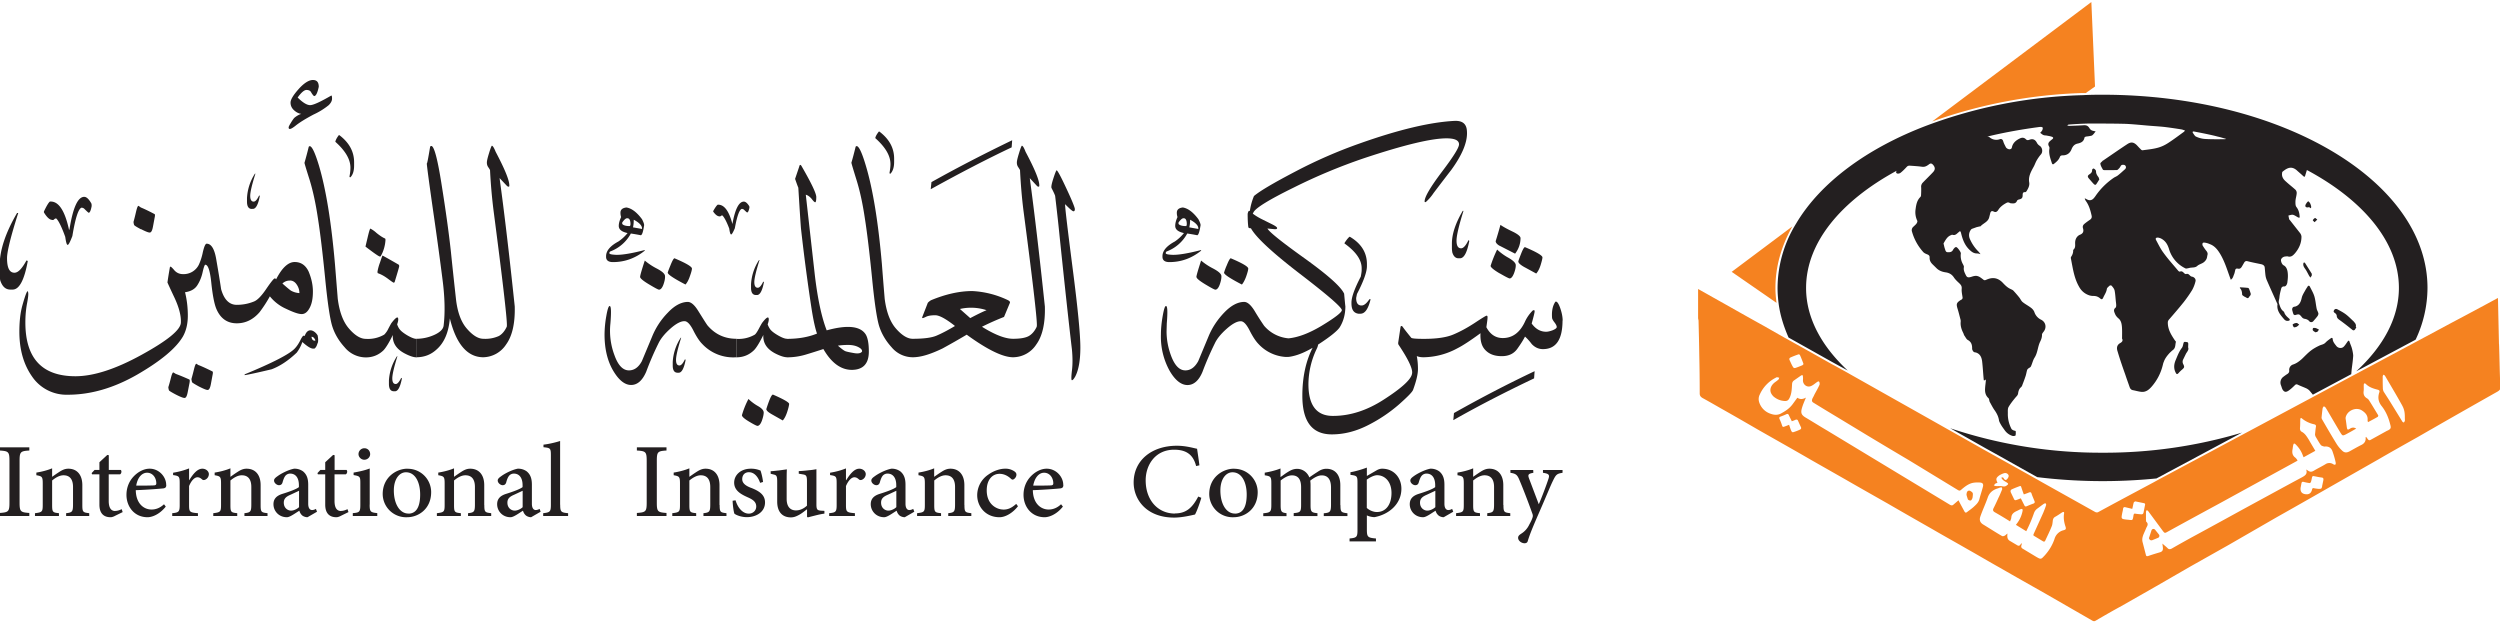
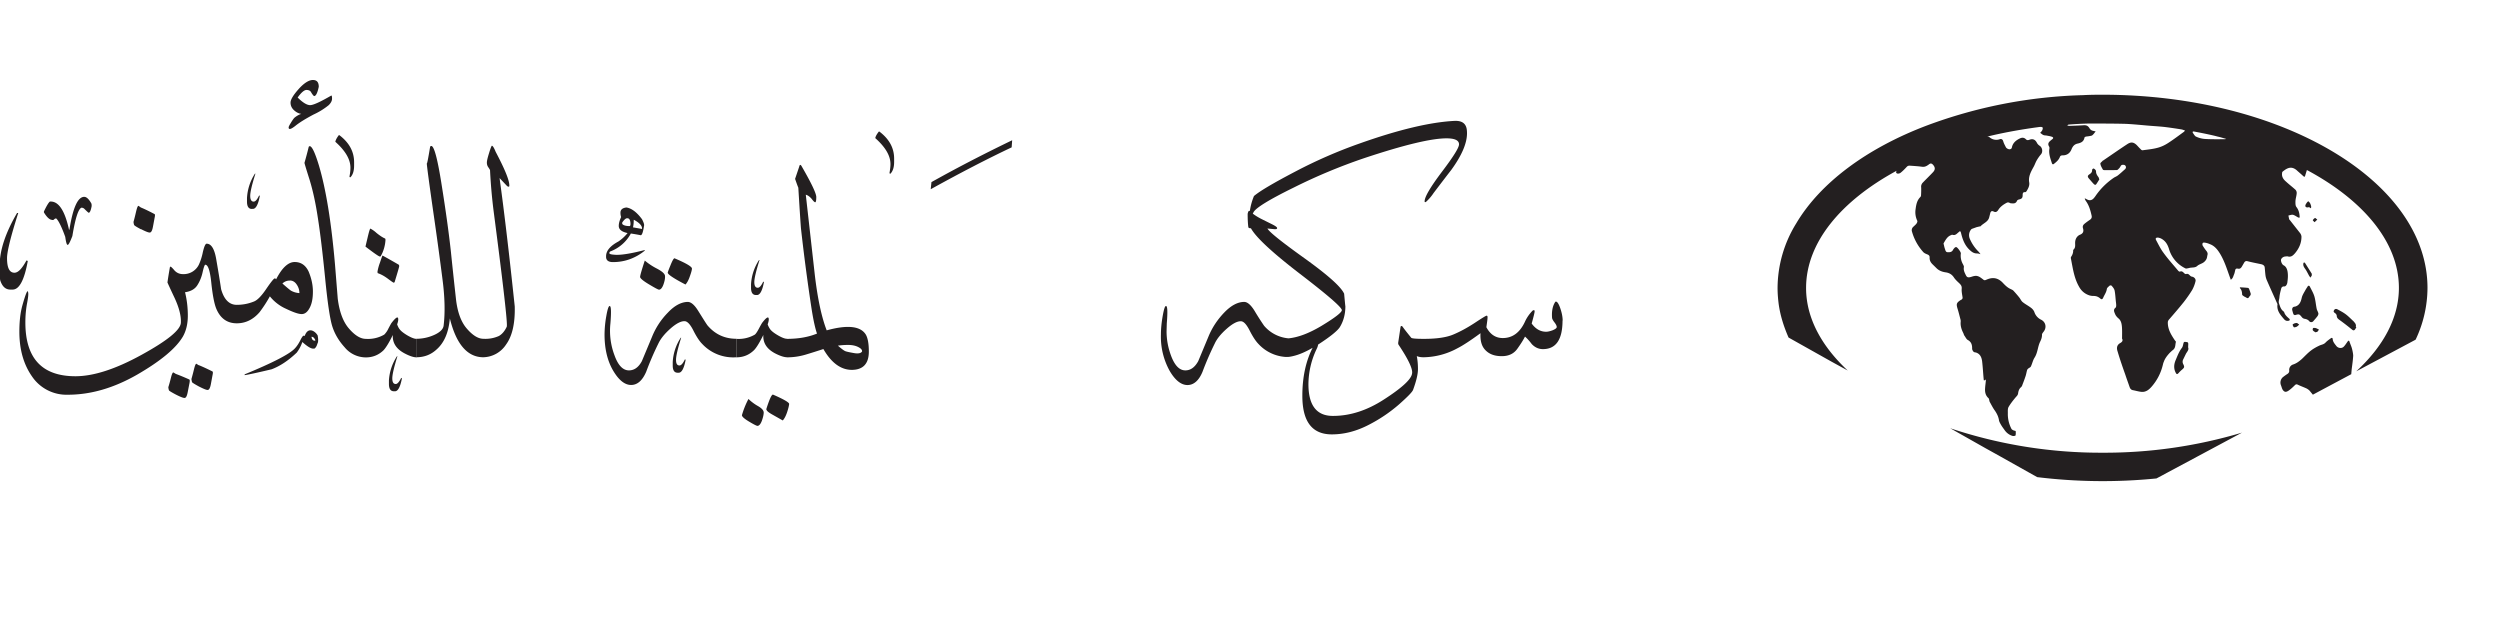
<svg xmlns="http://www.w3.org/2000/svg" width="341" height="85" fill="none">
  <g clip-path="url(#a)">
    <path fill="#231F20" d="m23.95 50.98-.3-.18c-.1-.01-.21.23-.33.71-.12.49-.24.92-.36 1.3.02.23.06.37.1.45.05.07.36.26.93.56.59.3.98.46 1.18.46.2 0 .33-.26.43-.77l.24-1.22c.06-.31.06-.49-.02-.53-.7-.31-1.32-.57-1.87-.77ZM3.67 35.54H3.6C3 36.64 2.48 37.2 1.97 37.2c-.68 0-1.01-.66-1.01-2 0-.87.5-2.93 1.53-6.15h-.16c-1.58 2.7-2.38 5.1-2.38 7.21v1.07c0 .22.03.51.07.87.27.87.73 1.3 1.4 1.3h.3c.91 0 1.6-1.3 2.07-3.9l-.12-.06ZM32.29 44.1c1.2 0 2.23-.5 3.11-1.51a18 18 0 0 0 1.41-2.17 5.88 5.88 0 0 0 2.21 1.7c1 .48 1.7.72 2.13.72.45 0 .81-.3 1.1-.87.29-.55.43-1.28.43-2.2 0-.9-.2-1.8-.57-2.7-.41-.89-1.05-1.33-1.92-1.33-.87 0-1.72.78-2.53 2.36-.05-.08-.1-.13-.17-.13-.13 0-.52.48-1.18 1.45-.65.96-1.21 1.53-1.68 1.71-.74.3-1.52.45-2.34.45-1.01 0-1.73-.71-2.13-2.14-.2-1.35-.43-2.71-.67-4.1-.24-1.4-.68-2.1-1.3-2.1-.18 0-.34.39-.52 1.14a7.86 7.86 0 0 1-.54 1.71 2.31 2.31 0 0 1-2.17 1.3c-.46 0-.84-.16-1.16-.5a3.94 3.94 0 0 0-.5-.52c-.05 0-.08.02-.12.05-.17.96-.28 1.67-.34 2.11.02.05.33.75.97 2.1.62 1.34.91 2.47.86 3.4-.06.99-1.86 2.45-5.4 4.39-3.53 1.94-6.53 2.9-8.98 2.9-4.55 0-6.83-2.44-6.83-7.34 0-.94.08-1.8.23-2.6.15-.78.2-1.27.15-1.48-.06-.5-.32.1-.8 1.8-.26.95-.4 2.13-.4 3.54 0 2.46.59 4.5 1.75 6.14a5.67 5.67 0 0 0 4.87 2.46c3.13 0 6.29-.92 9.5-2.77 3.19-1.85 5.25-3.57 6.19-5.17.44-.78.67-1.73.67-2.84 0-1.12-.13-2.19-.38-3.2.78-.11 1.35-.43 1.68-.96.34-.53.58-1.13.72-1.78.15-.66.27-1 .36-1.01.38 0 .65.82.82 2.45.17 1.63.39 2.79.65 3.47.55 1.38 1.5 2.07 2.83 2.07h-.01Zm7.24-5.84c.39 0 .7.19.94.55.24.35.37.74.37 1.17a2.69 2.69 0 0 1-1.16-.34c-.24-.17-.63-.5-1.16-.97.29-.27.62-.4 1.01-.4ZM27.1 49.82l-.3-.2c-.1-.03-.2.2-.33.71-.12.5-.24.96-.36 1.37.03.22.06.37.1.45.06.07.36.26.93.57.6.3.98.47 1.18.47.2 0 .34-.26.44-.78l.23-1.25c.07-.3.06-.47-.02-.5-.7-.35-1.32-.64-1.87-.86v.02ZM19.25 31.26c.58.3.98.46 1.17.46.2 0 .34-.25.44-.78l.23-1.24c.07-.3.06-.47-.01-.5-.7-.37-1.33-.68-1.87-.9l-.31-.22c-.1-.03-.2.22-.33.75-.12.53-.24 1.01-.36 1.44.02.22.06.37.1.44.06.08.36.27.93.57v-.02ZM7.12 30.01h.15l.25-.2h.17c.35.38.75 1.22 1.21 2.5.1.72.2 1.09.33 1.09s.33-.4.64-1.2c.43-2.6.87-3.88 1.32-3.88l.25.1c.4.4.62.6.66.6.15 0 .29-.3.4-.9V28c0-.1-.02-.2-.04-.25-.34-.6-.66-.9-.97-.9-.88 0-1.55 1.49-2.02 4.48H9.4v-.06c-.56-2.52-1.38-3.78-2.48-3.78h-.11c-.2.16-.46.6-.82 1.36v.12c.41.68.79 1.02 1.12 1.02v.01ZM34.35 28.49h.15c.4 0 .72-.59.94-1.77l-.06-.05h-.04c-.26.55-.5.83-.74.83-.31 0-.47-.27-.47-.79s.24-1.53.71-3.02h-.07a6.8 6.8 0 0 0-1.08 3.32v.49c0 .66.22 1 .67 1l-.01-.01ZM43.31 45.73c-.28-.51-1.28-1.27-1.75.1l-.07-.04h-.11c-.04 0-.15.14-.32.43-.27.57-.55 1-.84 1.3-.68.75-2.96 1.94-6.85 3.54v.11c.4-.05 1.62-.31 3.68-.8 1.16-.44 2.3-1.2 3.43-2.28.34-.46.59-.94.76-1.44.67.6 1.15.9 1.47.9h.18c.21-.15.33-.4.4-.67.2-.29.06-1.02.03-1.16Zm-.28.7s-.06.04-.1.04c-.25 0-.4-.18-.44-.53h.02c.23 0 .39.19.52.5ZM47.67 24.06c0 .08.03.12.1.12h.03c.34-.35.5-.89.5-1.6v-.45c0-1.45-.67-2.68-2.02-3.7h-.06c-.29.38-.44.68-.48.91 1.37 1.22 2.06 2.4 2.06 3.53 0 .35-.04.75-.13 1.2v-.01ZM39.66 16.78c-.2.31-.29.51-.29.6 0 .34.3.27.9-.2.6-.49 1.45-1 2.5-1.56a9.64 9.64 0 0 0 2.07-1.28c.3-.3.45-.59.45-.88 0-.29-.03-.43-.1-.43-1.5.87-2.45 1.31-2.89 1.31-.43 0-1-.34-1.7-1.04.5-.69.9-1.03 1.2-1.03.29 0 .5.09.61.27.17.3.31.48.42.56.25.03.47-.4.65-1.26 0-.62-.26-.93-.8-.93-.53 0-1.19.4-1.93 1.22-.75.84-1.12 1.46-1.12 1.87 0 .4.16.75.48 1.04.33.3.66.45.98.49a3 3 0 0 0-.96.56c-.12.14-.28.37-.47.69ZM51.82 35.84a6.75 6.75 0 0 0-.33 1.2c0 .14.02.2.04.22.44.15.9.4 1.38.76.48.36.74.54.8.54.04 0 .08-.03.12-.09.41-1.35.62-2.06.62-2.16 0-.1-.03-.17-.07-.21-.87-.5-1.6-.92-2.2-1.24-.02-.02-.14.32-.36.98ZM54.72 51.55c-.27.55-.52.83-.74.83-.32 0-.47-.26-.47-.77 0-.52.23-1.52.7-3.02h-.06a6.75 6.75 0 0 0-1.1 3.3v.48c0 .67.23 1 .68 1h.15c.4 0 .72-.59.94-1.75l-.06-.07h-.04ZM51.8 34.99c.08 0 .13-.02.14-.06a5.1 5.1 0 0 0 .64-2.2c0-.1-.02-.17-.06-.2-.3-.12-.7-.38-1.18-.77a3.86 3.86 0 0 0-.82-.58c-.06 0-.19.41-.38 1.23l-.29 1.22s.3.24.9.68c.61.45.96.67 1.04.67Z" />
    <path fill="#231F20" d="M54.46 44.85a2.71 2.71 0 0 1-.29-.61c.1-.28.15-.5.15-.67 0-.47-.3-.32-.9.46-.06.07-.2.33-.44.78a2.8 2.8 0 0 1-.57.83 4.4 4.4 0 0 1-2.52.58c-.7 0-1.46-.45-2.26-1.37-.81-.91-1.33-2.28-1.56-4.1l-.38-4.72c-.5-5.75-1.23-10.24-2.19-13.46-.53-1.75-.95-2.63-1.25-2.63-.06 0-.1.03-.14.09a50.6 50.6 0 0 1-.58 2.18c0 .07.23.84.7 2.32.45 1.47.83 3.2 1.13 5.22.32 2.02.64 4.72.98 8.11.33 3.39.66 5.6.97 6.61.32 1.03.88 2 1.7 2.9a3.76 3.76 0 0 0 2.89 1.38c.93 0 1.73-.32 2.4-.96.31-.32.75-1.01 1.28-2.1-.07 1.1.5 1.97 1.74 2.58.63.32 1.12.47 1.49.47v-2.52c-.3 0-.73-.17-1.29-.5-.56-.34-.9-.63-1.05-.87Z" />
    <path fill="#231F20" d="M69.19 25.39a.3.3 0 0 0 .2.07c.06 0 .1-.07.08-.19 0-.7-.62-2.21-1.86-4.56-.22-.55-.4-.83-.51-.83-.05-.01-.18.31-.38.96-.2.65-.31 1.09-.31 1.33 0 .25.06.46.2.65.13.19.2.31.23.38.1 2.02.27 3.83.47 5.44 1.22 9.35 1.83 14.58 1.83 15.68 0 .15-.01.25-.04.29-.27.56-.61.97-1.05 1.22a4.5 4.5 0 0 1-2.12.38c-.7 0-1.45-.46-2.24-1.37-.8-.91-1.3-2.27-1.5-4.09-.2-1.81-.44-4-.7-6.54-.28-2.54-.7-5.57-1.26-9.06-.55-3.5-1.02-5.24-1.4-5.24-.06 0-.11.03-.16.1-.28 1.71-.43 2.46-.46 2.25.02.4.3 2.52.85 6.37.56 3.84.98 6.98 1.29 9.42.32 2.42.38 4.55.16 6.37-.06.47-.47.89-1.25 1.25-.77.35-1.6.54-2.48.54v2.52c1.1 0 2.02-.36 2.8-1.09 1.03-.92 1.62-2.33 1.78-4.21.86 3.5 2.38 5.27 4.52 5.3h.04a3.81 3.81 0 0 0 3.11-1.74c.84-1.15 1.24-2.89 1.18-5.2-.76-7.2-1.45-13.04-2.07-17.5l1.02 1.08.03.02ZM93.5 38.81c.22-.24.43-.62.6-1.13.19-.52.28-.87.28-1.05 0-.26-.8-.73-2.38-1.4-.1 0-.29.31-.54.94-.26.62-.38.97-.38 1.02 0 .24.8.78 2.42 1.62ZM87.31 37.78c.02.2.42.53 1.22 1.01s1.25.72 1.36.72c.22 0 .43-.23.6-.69.16-.45.24-.83.22-1.15 0-.3-.36-.64-1.1-1.03a8.46 8.46 0 0 1-1.66-1.1c-.43 1.3-.64 2.05-.64 2.24ZM95.22 42.38c-.5-.8-.97-1.2-1.42-1.2-.89.02-1.8.5-2.71 1.47-.94.96-1.65 2.05-2.15 3.28l-1.39 3.33c-.45.84-1.04 1.26-1.76 1.26-.82 0-1.48-.68-1.97-2.05a9.45 9.45 0 0 1-.56-4.35c.13-1.59.1-2.38-.1-2.38-.15 0-.3.45-.46 1.37a14.8 14.8 0 0 0-.24 2.52c0 1.94.39 3.58 1.16 4.9.77 1.32 1.6 1.98 2.46 1.98.86 0 1.54-.6 2.06-1.8a40.48 40.48 0 0 1 1.66-3.85c.32-.68.88-1.36 1.67-2.06.8-.7 1.45-1.02 1.94-.99.36.03.75.45 1.16 1.26.41.82.81 1.43 1.19 1.82a5.78 5.78 0 0 0 4.69 1.84v-2.52c-1.57 0-2.88-.59-3.91-1.78-.1-.1-.54-.8-1.32-2.05Z" />
    <path fill="#231F20" d="M93.42 49.02c-.27.56-.51.83-.74.83-.32 0-.47-.25-.47-.77s.23-1.52.7-3.01h-.06a6.75 6.75 0 0 0-1.09 3.3v.48c0 .66.22.99.67.99h.15c.4 0 .72-.59.94-1.75l-.06-.07h-.04ZM83.6 35.75c1.61 0 3.06-.52 4.36-1.57l-.04-.07c-1.7.44-2.96.65-3.76.65h-.07c-.65-.02-.97-.1-.97-.21v-.11l.09-.13a5.29 5.29 0 0 0 2.84-2.46c.71.11 1.19.2 1.42.25l-.04-.04c.15 0 .3-.45.43-1.35 0-.16-.09-.43-.29-.81-.7-.94-1.4-1.48-2.12-1.6-.55.06-.82.3-.82.71v.04c0 .18.03.36.09.56-.21.46-.32.85-.32 1.2 0 .49.4.81 1.2.98a5.7 5.7 0 0 1-1.25 1.15c-1.12.6-1.68 1.27-1.68 2v.05c-.02.5.3.76.93.76Zm2.85-5.7v-.08c.74.4 1.12.8 1.12 1.16v.1l-1.23-.22c.07-.29.1-.6.1-.95Zm-1.58.5v-.2c.27-.39.49-.58.66-.58h.04c.29 0 .43.28.43.84l-.06.23c-.56 0-.92-.1-1.07-.3ZM103.41 55.4a6.3 6.3 0 0 1-1.32-.98 11.37 11.37 0 0 0-.89 2.21c0 .2.33.49.98.88.65.39 1.03.58 1.14.58.23-.01.43-.25.6-.7.16-.46.25-.84.25-1.12 0-.29-.26-.58-.76-.87ZM103.1 40.24h.16c.4 0 .72-.58.94-1.75l-.06-.07h-.04c-.26.56-.51.83-.74.83-.31 0-.47-.26-.47-.77 0-.52.24-1.52.71-3.01h-.07a6.75 6.75 0 0 0-1.09 3.3v.48c0 .66.23.99.67.99ZM104.12 45.7c-.07 1.1.5 1.96 1.74 2.57.63.31 1.13.46 1.49.46v-2.52c-.3 0-.73-.17-1.29-.5-.56-.33-.9-.62-1.05-.86a2.66 2.66 0 0 1-.3-.61c.1-.28.15-.5.15-.67 0-.47-.3-.32-.9.46-.05.07-.2.33-.44.78-.24.46-.43.73-.56.83a4.4 4.4 0 0 1-2.52.58v2.52c.93 0 1.73-.32 2.39-.96.32-.31.75-1 1.29-2.09ZM105.43 53.82c-.19 0-.48.65-.9 1.96-.02.2.24.44.77.74l1.47.83c.23-.25.43-.64.6-1.15.17-.52.25-.88.27-1.1 0-.21-.74-.64-2.21-1.28Z" />
    <path fill="#231F20" d="M112.76 45.06c-.7-1.81-1.23-4.3-1.61-7.48l-1.24-11.02c.25.06.51.24.78.54.24.32.41.49.5.49.1 0 .15-.24.15-.72s-.65-1.86-1.96-4.13c-.17-.33-.3-.33-.37 0l-.56 1.66c.18.52.32.92.44 1.2.19 3.1.31 4.94.36 5.54a275.7 275.7 0 0 0 1.47 11.12c.24 1.48.48 2.57.72 3.24-1.17.48-2.54.72-4.1.72v2.52c.87 0 1.7-.12 2.52-.36.8-.24 1.62-.5 2.45-.77 1.1 1.91 2.42 2.86 3.93 2.84 1.51-.03 2.27-.86 2.27-2.5 0-1.14-.16-1.93-.45-2.37-.74-1.11-2.5-1.29-5.3-.52Zm3.72 3.1c-.57-.1-.95-.18-1.15-.25-.2-.07-.54-.33-1.04-.76.43-.07.9-.1 1.4-.1.52 0 .98.09 1.36.28.4.2.57.4.53.62-.16.24-.52.31-1.1.21ZM121.33 23.57c0 .08.03.12.1.12h.03c.34-.36.5-.9.5-1.6v-.45c0-1.46-.67-2.68-2.02-3.7h-.06c-.3.38-.46.68-.49.9 1.38 1.23 2.07 2.4 2.07 3.54 0 .35-.05.75-.13 1.2v-.01ZM138.06 19.13c-3.94 1.9-7.6 3.8-11.01 5.71l-.1.97c4.16-2.3 7.84-4.2 11.04-5.71l.07-.98Z" />
-     <path fill="#231F20" d="M141.47 25.39a.3.3 0 0 0 .2.07c.07 0 .1-.07.09-.19 0-.7-.62-2.21-1.87-4.56-.21-.55-.38-.83-.5-.83-.05-.01-.18.31-.38.96-.2.65-.31 1.09-.31 1.33 0 .25.06.46.2.65.12.19.2.31.23.38.1 2.02.26 3.83.46 5.44 1.23 9.35 1.84 14.58 1.84 15.68 0 .15-.02.25-.04.29-.27.56-.62.97-1.05 1.22-.44.25-1.16.38-2.16.38-1.08 0-2.49-.55-4.24-1.64a35.8 35.8 0 0 1 3.01-1.34l.8-1.92c.05-.14-.05-.26-.29-.38a12.68 12.68 0 0 0-4.84-1.23c-1.75 0-3.63.42-5.65 1.26-.3.2-.45.35-.45.43l-.74 1.9c0 .06.03.1.07.1.05 0 .22-.06.5-.2.29-.13.7-.19 1.22-.19.54 0 1.4.46 2.6 1.39l.08.08c-.97.58-1.8 1.01-2.48 1.3-.68.3-1.77.44-3.28.44-.7 0-1.46-.46-2.26-1.37-.81-.91-1.33-2.28-1.56-4.1a599.8 599.8 0 0 1-.38-4.73c-.5-5.75-1.23-10.23-2.2-13.45-.52-1.75-.94-2.63-1.24-2.63-.06 0-.1.03-.14.08-.22.9-.41 1.62-.58 2.18 0 .07.23.85.69 2.33.46 1.47.84 3.2 1.14 5.22.32 2.02.64 4.72.98 8.1.33 3.4.66 5.6.97 6.62.32 1.02.88 2 1.7 2.9a3.76 3.76 0 0 0 2.89 1.37c1.1 0 2.4-.4 4.06-1.2a104.5 104.5 0 0 0 3.3-1.88c2.83 2.06 4.94 3.08 6.33 3.08a3.8 3.8 0 0 0 3.15-1.73c.84-1.15 1.24-2.88 1.18-5.19-.76-7.2-1.45-13.05-2.06-17.51l1 1.08h.01Zm-10.52 16.75a6.8 6.8 0 0 1 3.62.17c-.41.16-1.15.51-2.23 1.08l-1.4-1.24ZM145.28 27.85c.64.65 1.01.97 1.14.97.13 0 .19-.1.19-.3 0-.2-.37-1.14-1.15-2.8-.77-1.66-1.22-2.49-1.34-2.49-.05 0-.2.36-.44 1.1-.24.74-.32 1.18-.25 1.32.3.58.45.93.49 1.06.28 2.38.48 4.19.6 5.44.72 6.9 1.28 12.07 1.69 15.51.1 1.07.11 2.04 0 2.9-.1.86-.1 1.3 0 1.3.12 0 .26-.17.45-.5.46-.88.7-2.2.7-3.97 0-1.76-.35-5.38-1.06-10.85-.7-5.46-1.05-8.36-1.02-8.7v.01ZM159.5 35.75c1.6 0 3.05-.52 4.35-1.57l-.04-.07c-1.7.44-2.96.65-3.76.65h-.07c-.64-.02-.97-.1-.97-.21v-.11l.09-.13a5.31 5.31 0 0 0 2.84-2.46c.71.11 1.19.2 1.42.25l-.04-.04c.15 0 .3-.45.44-1.35 0-.16-.1-.43-.3-.81-.7-.94-1.4-1.48-2.12-1.6-.55.06-.82.3-.82.71v.04c0 .18.03.36.09.56-.21.46-.31.85-.31 1.2 0 .49.4.81 1.19.98-.34.43-.76.82-1.24 1.15-1.12.6-1.69 1.27-1.69 2v.05c-.01.5.3.76.94.76Zm2.83-5.7v-.08c.75.4 1.12.8 1.12 1.16v.1l-1.23-.22c.07-.29.11-.6.11-.95Zm-1.58.5v-.2c.28-.39.5-.58.67-.58h.04c.28 0 .42.28.42.84l-.06.23c-.56 0-.91-.1-1.07-.3ZM163.2 37.78c.01.2.42.53 1.21 1.01.8.48 1.25.72 1.36.72.23 0 .43-.23.6-.69.16-.45.24-.83.23-1.15 0-.3-.37-.64-1.1-1.03a8.46 8.46 0 0 1-1.67-1.1c-.42 1.3-.64 2.05-.64 2.24ZM169.4 38.81c.2-.24.41-.62.59-1.13.18-.52.27-.87.27-1.05 0-.26-.8-.73-2.38-1.4-.1 0-.29.31-.54.94a8.1 8.1 0 0 0-.38 1.02c0 .24.81.78 2.43 1.62ZM185.59 37.77c-.83 1.6-1.25 2.77-1.25 3.5v.12c0 .85.31 1.31.95 1.4h.28c.61 0 1.07-.66 1.38-1.98h-.16c-.39.58-.74.86-1.07.86-.5 0-.74-.34-.74-1.03l.11-.54c.9-1.73 1.36-3 1.36-3.81v-.26c0-1.58-.78-2.82-2.32-3.73h-.07c-.22.2-.44.48-.67.85v.06c1.56 1.12 2.34 2.24 2.34 3.37v.29c0 .19-.05.49-.13.9h-.01ZM198.23 57.31c3.45-1.96 7.13-3.85 11.02-5.7l.07-.98c-3.59 1.7-7.26 3.6-11 5.71l-.09.97ZM207.96 36.45l1.58.86c.22-.24.43-.62.6-1.15.16-.53.25-.88.25-1.05 0-.26-.8-.73-2.38-1.4-.12 0-.3.3-.54.92-.24.61-.37.96-.37 1.04 0 .2.29.46.85.78h.01ZM204.55 37.28c.83.48 1.28.71 1.38.7.21-.01.4-.25.58-.7.17-.45.25-.83.24-1.11 0-.3-.34-.63-1-1.01a7.58 7.58 0 0 1-1.54-1.12 16.3 16.3 0 0 0-.89 2.22c0 .2.42.55 1.23 1.03ZM204.53 33.51l2.13 1.09c.49-.64.74-1.36.74-2.14-.02-.24-.4-.55-1.14-.9-.75-.36-1.28-.66-1.6-.89a55.23 55.23 0 0 1-.65 2.22c0 .21.18.43.52.63Z" />
    <path fill="#231F20" d="M213.13 43.7c0 2.62-.89 3.92-2.68 3.92-.56 0-1.07-.22-1.51-.68-.3-.4-.61-.75-.93-1.03-.22.44-.57 1-1.05 1.67-.48.67-1.18 1-2.12 1-.94 0-1.66-.25-2.2-.79-.53-.52-.76-1.3-.7-2.34-1.37 1-2.4 1.68-3.14 2.05a9.93 9.93 0 0 1-4.58 1.23h-.05c-.36 0-.67-.05-.92-.16.1.51.16 1.1.16 1.78 0 .68-.22 1.61-.66 2.81-.1.3-.74.95-1.9 1.98a20.49 20.49 0 0 1-4.2 2.83c-1.65.85-3.31 1.28-4.99 1.28-2.69 0-4.02-1.75-4.02-5.26 0-2.53.47-4.72 1.4-6.55-.98.57-1.89.96-2.71 1.14 0 0-.52.13-.77.1-.13.02-.4-.01-.4-.01a5.53 5.53 0 0 1-3.53-1.78c-.38-.4-.77-1-1.18-1.81-.42-.82-.8-1.24-1.17-1.26-.48-.03-1.13.3-1.92.99-.8.7-1.36 1.38-1.67 2.05a41.69 41.69 0 0 0-1.67 3.86c-.5 1.2-1.2 1.8-2.05 1.8-.86 0-1.7-.66-2.46-1.99a9.61 9.61 0 0 1-1.16-4.9c0-.76.08-1.6.24-2.52.16-.9.3-1.37.45-1.37.21 0 .24.8.11 2.38l-.03 1.06c0 1.12.2 2.21.59 3.28.5 1.37 1.15 2.06 1.97 2.06.73 0 1.3-.43 1.76-1.26l1.39-3.34c.5-1.22 1.22-2.31 2.15-3.28.92-.96 1.83-1.45 2.72-1.46.44 0 .91.4 1.41 1.2a36.24 36.24 0 0 0 1.31 2.05 4.92 4.92 0 0 0 3.34 1.72c1.3-.13 2.78-.68 4.49-1.7 1.95-1.18 2.88-1.92 2.77-2.2-.19-.5-2.14-2.17-5.85-5.01-3.7-2.85-5.88-4.89-6.54-6.1-.24 0-.36-.07-.36-.19-.06-.43-.09-1.03-.09-1.78.07-.35.17-.48.3-.38.09-.66.27-1.34.56-2.05.85-.72 2.76-1.83 5.7-3.37a65.5 65.5 0 0 1 8.63-3.77c5.34-1.9 9.69-2.94 13.02-3.11 1-.05 1.57.34 1.68 1.19.02.16.03.33.03.5 0 1.36-.71 3.02-2.14 4.99-1.04 1.34-1.84 2.4-2.42 3.16a6.23 6.23 0 0 1-1.05 1.22c-.13.05-.18.01-.17-.1 0-.6.8-1.95 2.36-4.02 1.57-2.07 2.35-3.32 2.33-3.75 0-.54-.58-.81-1.71-.81-2.07 0-5.81.9-11.22 2.7a76.27 76.27 0 0 0-9.63 4.02c-3.34 1.64-5.16 2.76-5.47 3.36l-.1.19c.38.29.81.55 1.3.79l1.37.68c.43.22.65.38.65.5s-.11.17-.36.15l-.96-.09c.24.47 1.94 1.83 5.1 4.09 3.14 2.26 4.93 3.85 5.36 4.8.1 1.07.15 1.64.17 1.71 0 1.11-.27 2.07-.77 2.87-.33.5-1.31 1.3-2.95 2.36-.02.16-.08.37-.22.64a11.31 11.31 0 0 0-1.1 4.75c0 2.91 1.12 4.36 3.37 4.34 2.33 0 4.66-.76 6.96-2.26 2.3-1.48 3.56-2.62 3.77-3.37.03-.1.05-.2.05-.31 0-.67-.63-1.93-1.85-3.76-.04-.05-.06-.14-.06-.26l.33-2.21c.06-.11.14-.12.25-.03.28.4.68.9 1.2 1.54.09.1.65.15 1.7.15h.06c1.73 0 3.06-.2 3.98-.59.93-.39 1.89-.91 2.9-1.57 1-.66 1.55-1 1.64-1 .1 0 .14.08.13.26 0 .2-.06.63-.16 1.31.53 1 1.28 1.48 2.24 1.48 1.31 0 2.32-.73 3.01-2.2.26-.58.62-1.1 1.08-1.56l.15-.05c.08 0 .1.08.1.2 0 .13-.13.67-.4 1.63.54.75 1.2 1.12 1.97 1.12.24 0 .54-.07.89-.2.35-.15.54-.28.56-.43 0-.16-.1-.38-.32-.66-.2-.26-.32-.48-.32-.64-.06-.85.07-1.55.4-2.08.03-.07.08-.1.13-.1.18 0 .38.3.59.9.2.58.32 1.14.33 1.68l-.02-.01Z" />
-     <path fill="#231F20" d="M199.3 33.87c-.42 0-.63-.34-.63-1.04s.32-2.06.95-4.07h-.1c-.99 1.68-1.48 3.17-1.48 4.46v.65c0 .14.02.32.05.54.16.55.45.82.85.82h.2c.56 0 .97-.79 1.27-2.36l-.07-.11h-.04c-.36.74-.7 1.11-1 1.11ZM98.13 29.52h.1l.2-.13h.11c.27.28.58.87.93 1.79.07.53.16.8.26.8s.26-.29.5-.84c.32-1.76.66-2.65 1-2.65l.2.07c.29.28.44.42.48.42.12 0 .22-.21.31-.63v-.06a.35.35 0 0 0-.03-.18c-.26-.41-.5-.61-.73-.61-.67 0-1.2 1.02-1.56 3.06h-.01v-.04c-.45-1.73-1.1-2.6-1.92-2.6h-.07c-.15.1-.35.39-.62.87v.07c.3.43.59.65.85.65v.01ZM-.05 61.45c1.21.08 1.34.17 1.34 1.42v5.68c0 1.24-.13 1.33-1.34 1.42v.41H4v-.41c-1.2-.09-1.33-.18-1.33-1.42v-5.68c0-1.25.13-1.34 1.33-1.42v-.43H-.05v.43ZM11.23 68.87v-2.7c0-1.42-.74-2.24-1.91-2.24-.44 0-.8.16-1.22.43-.37.24-.7.47-.99.68v-1.16c-.68.28-1.44.47-2.15.58v.36c.78.14.87.2.87 1.14v2.89c0 .96-.08 1.03-1.06 1.15v.38h3.27V70c-.85-.09-.93-.14-.93-1.13v-3.33c.44-.37.99-.71 1.55-.71.9 0 1.3.6 1.3 1.6v2.35c0 1.01-.1 1.13-.94 1.22v.38h3.15V70c-.85-.1-.94-.14-.94-1.13ZM15.7 69.7c-.37 0-.87-.2-.87-1.37V64.7h1.55c.2-.13.24-.44.1-.6h-1.64v-2.01l-.2-.04-1.08 1v1.05h-.66l-.4.43.06.17h1v4.13c0 1.16.55 1.72 1.53 1.72.13 0 .36-.05.62-.2l1.02-.5-.13-.4c-.21.1-.54.24-.89.24h-.01ZM22.67 66.15c0-1.14-1-2.22-2.25-2.22h-.02c-.77 0-1.58.42-2.21 1.1-.6.65-.94 1.51-.94 2.47 0 1.6 1.07 3.05 2.88 3.05.48 0 1.53-.26 2.48-1.45l-.24-.32c-.53.5-1.1.72-1.7.72-1.03 0-2.12-.78-2.15-2.64 1.7-.06 3.54-.21 3.81-.25.27-.06.35-.19.35-.46Zm-1.7.06c-.83.03-1.6.03-2.39.03.2-1.2.84-1.76 1.48-1.76.78 0 1.26.7 1.26 1.45 0 .19-.1.27-.35.28ZM27.6 63.93c-.7 0-1.3.77-1.78 1.56h-.03v-1.6c-.76.3-1.45.47-2.18.59v.32c.82.12.9.18.9 1.1v2.98c0 .94-.13 1.03-1.02 1.12v.38H27V70c-1.14-.09-1.21-.18-1.21-1.12V66.3c.31-.77.76-1.2 1.14-1.2.24 0 .42.1.64.3.1.08.22.11.4.04a.85.85 0 0 0 .52-.77c0-.36-.36-.74-.9-.74ZM35.55 68.87v-2.7c0-1.42-.74-2.24-1.92-2.24-.43 0-.8.16-1.21.43-.38.24-.7.47-.99.68v-1.16c-.68.28-1.44.47-2.15.58v.36c.78.14.87.2.87 1.14v2.89c0 .96-.08 1.03-1.06 1.15v.38h3.27V70c-.85-.09-.93-.14-.93-1.13v-3.33c.44-.37.99-.71 1.55-.71.9 0 1.3.6 1.3 1.6v2.35c0 1.01-.1 1.13-.94 1.22v.38h3.15V70c-.85-.1-.94-.14-.94-1.13ZM42.56 69.57c-.26 0-.52-.22-.52-.86v-2.59c0-.77-.16-1.37-.7-1.82a1.97 1.97 0 0 0-1.23-.37c-.83.16-1.83.7-2.25 1.02-.29.2-.48.37-.48.59 0 .35.39.64.67.64.23 0 .4-.1.48-.35.13-.47.26-.79.44-.98a.84.84 0 0 1 .62-.25c.7 0 1.18.54 1.18 1.58v.26c-.31.27-1.33.64-2.27.93-.8.26-1.2.69-1.2 1.41 0 .91.72 1.77 1.83 1.77.41 0 1.1-.52 1.7-.89.07.23.16.42.35.61.16.16.48.28.76.28l1.3-.75-.15-.39c-.16.1-.35.16-.53.16Zm-1.78-.39c-.26.26-.73.47-1.07.47-.44 0-1-.33-1-1.09 0-.53.3-.81.88-1.06l1.2-.56v2.24ZM46.5 69.7c-.37 0-.87-.2-.87-1.37V64.7h1.54c.2-.13.25-.44.1-.6h-1.63v-2.01l-.2-.04-1.08 1v1.05h-.66l-.4.43.06.17h1v4.13c0 1.16.55 1.72 1.53 1.72.13 0 .35-.05.62-.2l1.02-.5-.13-.4c-.21.1-.54.24-.89.24h-.01ZM50.43 68.82V63.9c-.67.26-1.4.42-2.2.56v.34c.88.15.92.22.92 1.12v2.9c0 1-.1 1.1-1.03 1.17v.39h3.34v-.39c-.94-.1-1.04-.19-1.04-1.17h.01ZM49.69 62.71c.45 0 .8-.36.8-.77-.01-.47-.35-.8-.78-.8a.8.8 0 0 0-.81.8c0 .41.37.77.79.77ZM55.55 63.93c-1.4 0-3.35 1.1-3.35 3.46a3.19 3.19 0 0 0 3.34 3.16c1.5 0 3.27-1.1 3.27-3.42a3.19 3.19 0 0 0-3.26-3.19Zm.16 6.12c-1.19 0-1.99-1.33-1.99-3.15 0-1.62.8-2.48 1.64-2.48h.02c1.24 0 1.93 1.32 1.93 3.04 0 2.02-.76 2.6-1.61 2.6ZM66.05 68.87v-2.7c0-1.42-.74-2.24-1.92-2.24-.43 0-.8.16-1.21.43-.37.24-.7.47-.99.68v-1.16c-.68.28-1.44.47-2.15.58v.36c.78.14.87.2.87 1.14v2.89c0 .96-.08 1.03-1.06 1.15v.38h3.27V70c-.85-.09-.93-.14-.93-1.13v-3.33c.44-.37.99-.71 1.55-.71.9 0 1.3.6 1.3 1.6v2.35c0 1.01-.1 1.13-.94 1.22v.38H67V70c-.85-.1-.94-.14-.94-1.13ZM73.07 69.57c-.26 0-.52-.22-.52-.86v-2.59c0-.77-.16-1.37-.7-1.82a1.97 1.97 0 0 0-1.24-.37c-.82.16-1.82.7-2.24 1.02-.29.2-.48.37-.48.59 0 .35.39.64.67.64.23 0 .39-.1.48-.35.12-.47.26-.79.44-.98a.84.84 0 0 1 .62-.25c.7 0 1.18.54 1.18 1.58v.26c-.32.27-1.34.64-2.27.93-.8.26-1.2.69-1.2 1.41 0 .91.72 1.77 1.82 1.77.42 0 1.11-.52 1.7-.89.08.23.16.42.36.61.16.16.48.28.75.28l1.3-.75-.14-.39c-.16.1-.36.16-.53.16Zm-1.78-.39c-.26.26-.74.47-1.08.47-.44 0-1-.33-1-1.09 0-.53.3-.81.88-1.06l1.2-.56v2.24ZM76.4 68.85v-8.7c-.52.17-1.47.41-2.27.5V61c.92.1 1.01.12 1.01 1.1v6.75c0 .96-.13 1.04-1.05 1.15v.38h3.4V70c-.96-.09-1.08-.18-1.08-1.15ZM86.87 61.45c1.21.08 1.34.17 1.34 1.42v5.68c0 1.24-.13 1.33-1.34 1.42v.41h4.04v-.41c-1.2-.09-1.32-.18-1.32-1.42v-5.68c0-1.25.12-1.34 1.32-1.42v-.43h-4.04v.43ZM98.14 68.87v-2.7c0-1.42-.74-2.24-1.9-2.24-.44 0-.8.16-1.22.43-.37.24-.7.47-.99.68v-1.16c-.68.28-1.44.47-2.14.58v.36c.77.14.86.2.86 1.14v2.89c0 .96-.07 1.03-1.05 1.15v.38h3.26V70c-.84-.09-.93-.14-.93-1.13v-3.33c.45-.37 1-.71 1.55-.71.9 0 1.3.6 1.3 1.6v2.35c0 1.01-.1 1.13-.93 1.22v.38h3.14V70c-.84-.1-.93-.14-.93-1.13h-.02ZM102.46 66.55c-.67-.25-1.22-.6-1.22-1.19s.37-.95.91-.95c.72 0 1.24.6 1.53 1.45l.4-.12a8.37 8.37 0 0 0-.34-1.55 3.2 3.2 0 0 0-1.33-.26c-1.38 0-2.27.87-2.27 1.9 0 1.13 1.02 1.63 1.87 2.01.75.33 1.14.66 1.14 1.25 0 .58-.48.97-1.01.97-.87 0-1.53-.85-1.81-1.82l-.4.06c.01.57.15 1.59.25 1.77.25.2.94.47 1.7.47 1.22 0 2.47-.67 2.47-2.01 0-1.02-.76-1.54-1.88-1.98h-.01ZM111.36 68.75V64c-.23.04-.59.11-1.03.14-.44.06-.96.1-1.38.12v.35l.52.09c.48.08.6.16.6.95v3.32c-.47.44-1 .65-1.5.65-.66 0-1.27-.38-1.27-1.58V66.1c0-.96 0-1.64.03-2.08l-1.1.15c-.42.04-.82.1-1.11.1v.35l.4.1c.37.09.49.16.49.95v2.74c0 1.55.83 2.16 1.86 2.16.42 0 .74-.13 1.17-.37.42-.24.7-.49 1.04-.74v1.03l.1.08 1.11-.28c.4-.1.82-.19 1.16-.23v-.38l-.4-.02c-.58-.04-.69-.14-.69-.89v-.02ZM117.2 63.93c-.68 0-1.29.77-1.77 1.56h-.04v-1.6c-.75.3-1.44.47-2.17.59v.32c.82.12.9.18.9 1.1v2.98c0 .94-.13 1.03-1.02 1.12v.38h3.51V70c-1.14-.09-1.22-.18-1.22-1.12V66.3c.32-.77.77-1.2 1.14-1.2.25 0 .42.1.64.3.1.08.22.11.4.04a.85.85 0 0 0 .52-.77c0-.36-.36-.74-.9-.74h.01ZM124.03 69.57c-.26 0-.52-.22-.52-.86v-2.59c0-.77-.16-1.37-.7-1.82a1.97 1.97 0 0 0-1.23-.37c-.83.16-1.83.7-2.25 1.02-.29.2-.48.37-.48.59 0 .35.39.64.68.64.22 0 .38-.1.47-.35.13-.47.26-.79.44-.98a.84.84 0 0 1 .63-.25c.7 0 1.18.54 1.18 1.58v.26c-.32.27-1.34.64-2.28.93-.8.26-1.2.69-1.2 1.41 0 .91.73 1.77 1.83 1.77.41 0 1.1-.52 1.7-.89.07.23.16.42.35.61.16.16.48.28.76.28l1.3-.75-.15-.39c-.16.1-.36.16-.53.16Zm-1.78-.39c-.25.26-.73.47-1.07.47-.44 0-1-.33-1-1.09 0-.53.3-.81.88-1.06l1.2-.56v2.24ZM131.54 68.87v-2.7c0-1.42-.74-2.24-1.9-2.24-.44 0-.81.16-1.22.43-.38.24-.7.47-1 .68v-1.16c-.68.28-1.44.47-2.14.58v.36c.77.14.87.2.87 1.14v2.89c0 .96-.08 1.03-1.06 1.15v.38h3.27V70c-.85-.09-.93-.14-.93-1.13v-3.33c.44-.37.99-.71 1.54-.71.9 0 1.3.6 1.3 1.6v2.35c0 1.01-.1 1.13-.93 1.22v.38h3.15V70c-.85-.1-.94-.14-.94-1.13h-.01ZM136.83 69.5c-.8 0-2.24-.63-2.24-2.61 0-1.53.83-2.26 1.74-2.26.53 0 1.03.2 1.51.62.13.13.2.17.28.17.2 0 .52-.33.52-.66 0-.16-.04-.28-.24-.44a2.1 2.1 0 0 0-1.32-.39h-.02c-.56 0-1.46.23-2.27.82a3.4 3.4 0 0 0-1.5 2.8c0 1.52 1.12 3 3.04 3 .86 0 1.86-.64 2.52-1.5l-.24-.32c-.67.6-1.16.78-1.78.78ZM145.03 66.15c0-1.14-1-2.22-2.26-2.22-.78 0-1.59.42-2.22 1.1-.6.65-.94 1.51-.94 2.47 0 1.6 1.07 3.05 2.88 3.05.48 0 1.54-.26 2.49-1.45l-.25-.32c-.53.5-1.1.72-1.7.72-1.02 0-2.12-.78-2.15-2.64 1.7-.06 3.54-.21 3.81-.25.27-.06.35-.19.35-.46h-.01Zm-1.7.06c-.83.03-1.6.03-2.4.03.22-1.2.85-1.76 1.48-1.76.78 0 1.26.7 1.26 1.45 0 .19-.1.27-.35.28ZM160.27 70.05c-2.32 0-4-1.81-4-4.53 0-2.15 1.35-4.18 3.88-4.18 1.61 0 2.6.63 3 2.23l.45-.1c-.1-.82-.2-1.44-.32-2.26-.42-.07-1.48-.41-2.75-.41-3.43 0-5.9 1.99-5.9 5.02 0 2.27 1.7 4.78 5.53 4.78 1.1 0 2.4-.32 2.84-.42.26-.46.67-1.6.86-2.28l-.42-.17c-.78 1.49-1.62 2.3-3.16 2.3v.02ZM168.29 63.93h-.01c-1.4 0-3.34 1.1-3.34 3.46a3.19 3.19 0 0 0 3.34 3.16c1.5 0 3.27-1.1 3.27-3.42a3.2 3.2 0 0 0-3.27-3.19h.01Zm.15 6.12c-1.19 0-1.98-1.33-1.98-3.15 0-1.62.8-2.48 1.64-2.48h.02c1.23 0 1.93 1.32 1.93 3.04 0 2.02-.76 2.6-1.62 2.6ZM182.82 68.9v-2.72c0-1.45-.75-2.24-1.91-2.24-.42 0-.8.16-1.11.37-.36.23-.78.5-1.21.81a1.79 1.79 0 0 0-1.64-1.17c-.47 0-.83.15-1.22.39-.44.26-.76.53-1.07.73V63.9c-.7.28-1.52.47-2.15.57v.36c.84.13.9.22.9 1.14v2.92c0 .95-.15 1.03-1.1 1.12v.39h3.17V70c-.67-.09-.8-.17-.8-1.1v-3.36c.44-.34.98-.7 1.54-.7.84 0 1.25.54 1.25 1.62v2.43c0 .95-.14 1.02-1.01 1.1v.4h3.24V70c-.8-.08-.94-.17-.94-1.08v-2.76c0-.26-.02-.42-.04-.6.56-.44 1.09-.72 1.56-.72.85 0 1.27.58 1.27 1.66v2.33c0 1.03-.16 1.1-.99 1.18v.38h3.23v-.38c-.85-.11-.95-.15-.95-1.1l-.02-.01ZM188.5 63.93c-.2 0-.48.07-.76.24l-1.3.75v-1.14c-.75.28-1.62.53-2.24.63v.36c.88.12.96.15.96 1.06v6.5c0 .93-.13 1.03-1.08 1.12v.4h3.6v-.4c-1.13-.1-1.24-.2-1.24-1.25v-1.9c.2.1.6.23 1.04.24 1.9-.35 3.67-1.74 3.67-3.88 0-1.45-.98-2.73-2.64-2.73h-.01Zm-.7 5.91c-.48 0-1.04-.24-1.37-.56v-3.86c.39-.28.97-.6 1.41-.6 1.03 0 1.96.85 1.96 2.42 0 1.58-.76 2.6-2 2.6ZM197.55 69.57c-.27 0-.53-.22-.53-.86v-2.59c0-.77-.16-1.37-.7-1.82a1.97 1.97 0 0 0-1.23-.37c-.82.16-1.82.7-2.25 1.02-.28.2-.47.37-.47.59 0 .35.38.64.67.64.23 0 .39-.1.47-.35.13-.47.26-.79.45-.98a.84.84 0 0 1 .63-.25c.7 0 1.17.54 1.17 1.58v.26c-.31.27-1.33.64-2.27.93-.8.26-1.2.69-1.2 1.41 0 .91.72 1.77 1.82 1.77.42 0 1.1-.52 1.7-.89.07.23.16.42.36.61.16.16.47.28.75.28l1.3-.75-.15-.39c-.15.1-.35.16-.52.16Zm-1.78-.39c-.26.26-.74.47-1.08.47-.43 0-1-.33-1-1.09 0-.53.31-.81.89-1.06l1.2-.56v2.24h-.01ZM205.05 68.87v-2.7c0-1.42-.74-2.24-1.9-2.24-.44 0-.8.16-1.22.43-.37.24-.7.47-.99.68v-1.16c-.68.28-1.44.47-2.14.58v.36c.77.14.86.2.86 1.14v2.89c0 .96-.07 1.03-1.05 1.15v.38h3.26V70c-.84-.09-.93-.14-.93-1.13v-3.33c.45-.37 1-.71 1.55-.71.9 0 1.3.6 1.3 1.6v2.35c0 1.01-.1 1.13-.93 1.22v.38H206V70c-.84-.1-.93-.14-.93-1.13h-.02ZM210.46 64.1v.39c.82.12.93.28.75.82-.28.86-.92 2.57-1.32 3.47l-1.33-3.52c-.19-.52-.1-.65.59-.77l-.02-.38h-3.11v.38c.79.12.95.3 1.26 1.06.4.94 1.1 2.73 1.71 4.44.1.23.12.43.03.65-.05.17-.17.45-.43.92a2.9 2.9 0 0 1-1.15 1.27c-.25.18-.37.3-.37.53 0 .39.45.74.88.74.2 0 .39-.07.45-.35.25-.81.57-1.63 1.57-3.92 1.02-2.33 1.5-3.55 1.86-4.27.4-.83.53-.95 1.3-1.07v-.38h-2.67Z" />
-     <path fill="#F58220" d="m285.27.27-21.72 16.3a66.9 66.9 0 0 1 20.52-3.88h.43l1.26-.89-.5-11.53Zm-49.08 36.8 6.13 4.24c-.1-.72-.15-1.4-.15-2.04 0-2.9.8-5.7 2.3-8.38l-8.28 6.2v-.01Z" />
-     <path fill="#F58220" d="m340.86 46.94-.13-5.91-.01-.39a583.74 583.74 0 0 1-6.35 3.4l-4.94 2.65-13.76 7.36-21.12 11.3-.76.42c-2.54 1.36-5.1 2.72-7.63 4.1a.5.5 0 0 1-.37-.03l-7.2-4.03c-2.63-1.49-5.27-2.95-7.9-4.42l-7.86-4.44-11.25-6.34-1.27-.7-.6-.32c-2.12-1.2-4.26-2.4-6.39-3.58l-2.72-1.55c-1.7-.94-3.4-1.9-5.1-2.86l-3.88-2.18v4l.06.3c.04 1.57.08 3.12.1 4.7.04 1.74.06 3.48.06 5.23 0 .3.1.46.37.63 1.08.59 2.15 1.22 3.24 1.83 1.43.81 2.85 1.63 4.28 2.46 2.44 1.39 4.9 2.77 7.33 4.18l4.57 2.6c1.96 1.13 3.91 2.23 5.88 3.35 2 1.16 4 2.3 6 3.44 1.61.94 3.24 1.84 4.85 2.77 1.5.84 2.97 1.72 4.46 2.55 2.01 1.16 4.04 2.3 6.05 3.44l6.55 3.77c.17.08.27.08.41 0 1.2-.7 2.36-1.37 3.54-2.01l4.51-2.57 4.96-2.86 5.13-2.89 6.59-3.8c2.74-1.54 5.47-3.1 8.2-4.66l5.69-3.24c1.76-1.02 3.52-2.01 5.3-3.01a1576.56 1576.56 0 0 1 10.9-6.21c.28-.17.45-.31.4-.72-.1-1.93-.11-3.85-.18-5.76h-.01Zm-66.4 19.78c.32-.14.67-.28 1-.4.16-.09.22.03.26.18.1.3.2.6.33.94.26-.1.5-.17.71-.27.19-.06.29-.04.35.18.1.31.25.63.37.94.1.2.08.33-.15.41-.3.1-.6.23-.88.35-.16.06-.26.04-.34-.15l-.47-.93c-.2.08-.39.16-.58.22-.16.07-.28.04-.35-.12l-.43-.9c-.08-.2-.04-.36.17-.44Zm-2.26-.77c.06-.04.18-.06.26-.1-.24-.5-.22-.65.23-1 .2-.12.43-.24.65-.3.29-.1.58.08.64.32.04.17-.19.55-.39.6-.06.01-.2-.09-.25-.15-.06-.16-.14-.26-.36-.16.16.34.47.49.73.64.25.17.27.23.02.41-.18.15-.37.17-.61.12-.27-.06-.58-.01-.87-.03-.1 0-.2-.07-.3-.09.08-.08.14-.18.24-.26Zm-27.96-17.2c.33-.14.68-.28 1.03-.4.06-.05.23.01.25.1.16.34.3.72.45 1.11 0 .02.02.04.02.12-.04.04-.1.12-.17.15-.33.14-.63.26-.94.36-.1.04-.27-.03-.3-.11-.2-.31-.32-.63-.48-.96-.08-.19-.01-.3.15-.37Zm1.29 9.84c-.3.15-.63.27-.96.37-.07.02-.19-.08-.23-.17-.12-.26-.2-.54-.31-.85-.23.1-.43.18-.62.24-.18.08-.28.07-.34-.16-.09-.28-.2-.57-.33-.84-.09-.2-.04-.3.14-.36.27-.1.53-.2.8-.33.16-.07.27 0 .33.16.12.27.27.53.39.81.18-.06.34-.12.5-.2.15-.06.28-.03.34.1.14.31.26.6.4.88.07.14.05.28-.11.35Zm23.6 10.62c-.25.22-.52.4-.78.6-.19.17-.31.13-.41-.07-.27-.5-.54-.98-.8-1.5l-.7.6c-.14.12-.26.12-.45.02l-6.62-4-10.17-6.15c-.97-.57-1.91-1.16-2.87-1.73-.6-.35-.74-.63-.55-1.3.14-.5.36-.98.55-1.45-.35.2-.76.3-1.17.02l-.65.89c-.39.53-.92.9-1.48 1.2-.45.29-.96.29-1.45.12a2.43 2.43 0 0 1-1.62-1.57c-.12-.36-.1-.73.07-1.07a4.72 4.72 0 0 1 2.25-2.33c.04-.02.06-.04.1-.04l.31.07c-.04.08-.04.2-.1.24-.16.15-.33.27-.5.39-.5.38-.73.92-.54 1.42.08.2.24.41.4.55.42.33.87.53 1.4.57.43.04.6-.08.78-.49.27-.6.27-1.22.31-1.85.02-.2.1-.35.28-.47l.9-.63c.23-.14.3-.1.3.17.03.16 0 .34 0 .5.03.58.58.96 1.1.74.28-.12.5-.31.75-.5.12-.06.25-.22.37-.08.06.1.08.29.04.41-.2.45-.45.88-.68 1.3-.08.2-.2.4-.29.58-.12.33-.06.45.23.61 1.05.65 2.11 1.29 3.16 1.92l4.11 2.49c1.86 1.12 3.7 2.22 5.58 3.33l6.8 4.14c.16.08.24.08.38-.03.45-.39.93-.78 1.5-.94.36-.09.78-.1 1.14-.07.37.04.45.25.35.61-.14.55-.33 1.08-.47 1.64-.12.49-.49.8-.86 1.14Zm12.4 3.1a1.7 1.7 0 0 0-1.3 1.22 6.38 6.38 0 0 1-1.2 2.08c-.05.06-.11.14-.18.2-.45.5-.49.5-1.08.16l-1.86-1.12c-.33-.18-.2-.43-.12-.7a.16.16 0 0 1-.08-.03c-.07.06-.1.14-.15.2-.12.15-.26.15-.43.04l-1.03-.61c-.33-.23-.33-.57-.28-.98-.17.12-.27.25-.39.3-.12.07-.28.09-.36.04-.85-.49-1.66-1.02-2.5-1.53-.46-.26-.62-.6-.46-1.1.31-.9.72-1.75 1.03-2.65.23-.65.7-1 1.31-1.2.12-.02.23-.1.35-.12.08-.02.2-.06.23-.02.06.06.08.18.06.27-.16.38-.3.75-.5 1.14-.22.49-.44.97-.69 1.46-.1.23-.04.37.17.5.7.4 1.37.8 2.1 1.26.07-.18.15-.33.17-.49.02-.55.39-.77.82-.96.16-.08.3-.16.46-.22.09-.02.17-.04.2-.02.05.02.07.12.07.2a4.01 4.01 0 0 1-.8 1.8l-.12.16 1.41.87a19.4 19.4 0 0 0 1.06-2.49c.1-.26.25-.46.48-.62.28-.2.57-.43.86-.63.08-.07.18-.04.26-.07.02.08.09.18.04.27-.1.34-.25.69-.38 1.02l-1.3 2.87c-.06.14-.08.23.07.3l1.16.7c.15.1.27.1.35-.09.29-.63.6-1.24.86-1.9.1-.2.12-.46.15-.7.02-.29.1-.52.38-.65.33-.19.62-.39.93-.6.06-.01.16-.06.2-.03.04.03.06.14.04.2-.1.6 0 1.22.2 1.8.08.26.06.4-.2.46Zm9.74-2.25c-.15-.02-.2.02-.25.17-.14.9-.1.7-.9.65-.8-.09-.8-.1-.65-.88.04-.2.1-.4.12-.63.04-.18.15-.23.33-.18l.92.22c.09-.32.12-.59.2-.85.02-.07.17-.17.23-.17l1.11.23c.17.02.25.1.2.27l-.2 1.02c-.04.18-.14.26-.35.24-.24-.02-.49-.04-.76-.08Zm25.48-3.76c-.09.38-.1.38-.52.38-.18-.02-.38-.04-.57-.08-.2-.06-.27.02-.3.2-.12.47-.42.68-.9.61-.5-.07-.71-.36-.66-.87l.12-.62c.04-.2.15-.24.33-.18.25.06.51.12.78.15.06.02.16-.09.18-.15.07-.2.1-.4.15-.63.04-.14.1-.2.28-.16.33.06.66.14 1 .18.23.02.3.1.27.35l-.17.81Zm1.47-3a.95.95 0 0 0-1.03.02c-.49.3-1 .54-1.49.83-.43.27-.61.25-1-.03l-.08-.07-.04.04c.16.55-.15.78-.6 1.02-2.37 1.27-4.7 2.55-7.06 3.83-2.69 1.47-5.35 2.94-8.02 4.38-.9.5-1.77.98-2.65 1.49-.25.14-.44.14-.62-.07-.23-.22-.47-.4-.68-.6l.07.58c.03.35-.1.53-.43.62-.54.16-1.07.32-1.58.5-.15.04-.25.04-.3-.11l-.45-1.74c-.17-.59.1-1.07.32-1.58l.2-.47c.15-.25.27-.5-.01-.76-.06-.03-.04-.18-.06-.28v-1.06c0-.1.06-.18.1-.26.08.04.18.08.22.16l1.9 2.57c.34.45.32.45.8.18 2.36-1.3 4.72-2.58 7.08-3.86l6.29-3.45 4.2-2.3c.01-.02.03-.04.1-.08-.13-.14-.2-.3-.35-.4-.43-.34-.42-.77-.33-1.21.02-.17.04-.33.08-.5.02-.08.06-.14.1-.2.06.02.15.04.2.1.47.45.82.98 1.03 1.6l.08.18 1.6-.88c-.3-.51-.6-1-.88-1.5-.27-.42-.51-.86-.98-1.1-.19-.1-.25-.31-.23-.54.04-.38.02-.77.04-1.16 0-.06.03-.14.08-.18.02-.02.12.04.16.08a3.8 3.8 0 0 0 1.64.78c.23.06.29.16.25.36-.06.35-.08.68-.12 1.02 0 .1.04.2.08.31.23.37.43.76.68 1.1.06.1.2.17.33.2.1.04.2.07.31.04.53-.02.86.25 1 .72.16.46.31.95.41 1.44.06.33-.06.41-.35.25v-.01Zm7.44-4.58-2.28 1.26c-.16.1-.26.09-.37-.03l-.28-.37c-.06.08-.06.1-.06.1.05.43-.12.76-.52.98-.57.28-1.12.6-1.7.92-.4.2-.7.18-1.02-.15a4.4 4.4 0 0 1-.73-.9c-.68-1.1-1.33-2.22-1.97-3.33-.06-.1-.08-.23-.06-.33.04-.4.08-.8.14-1.2.02-.08.1-.16.15-.25.08.04.18.07.23.15.23.34.43.71.65 1.08.47.8.95 1.63 1.43 2.42.25.38.29.38.7.18.41-.22.82-.44 1.2-.67.07-.02.13-.08.21-.12-.3-.2-.6-.16-.86.02-.28.18-.35.16-.41-.18-.06-.39-.1-.8-.17-1.2v-.13c.17-.95 1.4-1.5 2.2-1 .49.31.86.7.8 1.33l.01.18c.02.02.04.04.06.09.44-.23.89-.47 1.32-.72.03-.03.08-.16.06-.2-.41-.67-.8-1.34-1.23-2.01a.88.88 0 0 0-.27-.29c-.4-.22-.55-.55-.49-1 .04-.28 0-.59.02-.87 0-.06.02-.16.08-.18.04-.02.15.02.19.06.43.45 1 .63 1.57.78.25.06.37.14.27.4-.23.7-.12 1.31.37 1.9.55.71.9 1.55 1.12 2.43.15.53.09.63-.36.87v-.02Zm2.35-1.3c-.02.08-.08.14-.12.22-.06-.04-.16-.06-.2-.12l-1.62-2.63c-.3-.49-.62-.97-.93-1.46a1.05 1.05 0 0 1-.12-.51c-.02-.51-.02-1.04-.02-1.57 0-.08.07-.17.09-.25.08.06.18.08.22.15.76 1.3 1.54 2.6 2.28 3.93.37.65.43 1.06.43 1.8 0 .16.02.3 0 .44Z" />
-     <path fill="#F58220" d="M269.1 67.37c0 .16-.02.32-.04.48-.02.13-.14.4-.26.42h-.05c-.14 0-.31-.08-.35-.2l-.04-.14c-.05-.15-.1-.3-.13-.45 0-.05.03-.26.05-.31.04-.1.11-.2.2-.23a.44.44 0 0 1 .13-.01c.05 0 .11 0 .16.05.17.1.33.2.33.4ZM293.46 73.7a.31.31 0 0 1-.2-.06c-.08-.08-.16-.17-.13-.29l.06-.17.27-.83a.3.3 0 0 1 .23-.2h.05a.3.3 0 0 1 .22.11l.52.65c.06.07.07.16.05.25a.28.28 0 0 1-.17.2l-.74.3a.41.41 0 0 1-.16.04Z" />
    <path fill="#231F20" d="M314.25 35.81a.26.26 0 0 0-.08.17c-.04.34.18.57.35.83.16.26.3.55.45.82l.17.24.17-.26c.02-.04.02-.1.02-.15 0-.05 0-.12-.02-.15l-.91-1.45c-.03-.03-.13-.07-.14-.05h-.01Zm.76-7.52.2.12c.02-.08.05-.17.03-.25a1.6 1.6 0 0 0-.15-.45c-.05-.1-.16-.18-.25-.27-.07.08-.16.15-.21.24-.08.11-.17.24-.18.37-.02.22.23.3.5.2l.07.04H315Zm-2.03 13.53c-.28.07-.33.2-.33.45.06.2.1.4.18.59.02.06.16.13.22.12.56-.16.56-.16.94.3.08.1.2.17.32.2.27.04.5.12.68.34.15.18.43.15.56-.03.19-.22.38-.43.56-.67.07-.1.13-.26.12-.36-.04-.22-.18-.41-.23-.62-.12-.58-.16-1.17-.32-1.72-.14-.46-.4-.89-.61-1.32-.1-.18-.23-.17-.34.03-.08.14-.18.26-.25.4-.19.35-.43.7-.52 1.08-.13.59-.34 1.08-.98 1.23v-.02Zm-14.7 4.84c-.17 0-.37-.13-.45.14-.06.22-.09.48-.22.65-.39.5-.6 1.08-.84 1.65-.25.58-.3 1.15-.01 1.72.13.26.22.26.41.05.14-.16.3-.32.46-.45.32-.28.36-.36.17-.74a.69.69 0 0 1 0-.68l.33-.68c.15-.32.48-.58.33-.94l.02-.45c0-.15-.04-.26-.2-.27Zm22.2-.04c-.06-.19-.16-.19-.26-.04-.17.23-.31.47-.5.67-.26.31-.76.27-1.02-.03-.23-.3-.5-.58-.52-.98-.02-.17-.14-.2-.28-.08-.25.18-.51.36-.72.59-.23.23-.53.26-.8.38-.4.19-.81.41-1.16.68-.45.34-.84.77-1.25 1.16-.37.32-.73.6-1.2.75a.76.76 0 0 0-.52.8c.02.22-.06.36-.25.49-.2.12-.38.26-.57.4a.98.98 0 0 0-.31 1.13c.08.2.12.4.22.59.23.37.47.41.87.12.28-.2.55-.45.8-.7.11-.11.2-.16.36-.1.41.2.84.35 1.27.55.12.07.27.17.37.27l.47.57.04-.03 5.19-2.77.06-.68c.08-.6.16-1.16.2-1.75.04-.27-.15-1.1-.25-1.34l-.24-.63v-.02Zm-33.7-33.7c-.9 0-1.8.01-2.7.06a65.8 65.8 0 0 0-21.26 4.14c-8.2 3.11-14.54 7.82-17.82 13.36a16.86 16.86 0 0 0-2.54 8.79c0 .75.06 1.5.16 2.26.22 1.55.7 3.05 1.34 4.51l5.88 3.3 1.86 1.02.33.18c-3.55-3.31-5.65-7.13-5.68-11.17v-.1c0-6.2 4.78-11.87 12.35-15.98-.07.12-.12.26.02.35.1.08.37.04.5-.06.3-.23.57-.51.84-.8.12-.14.26-.2.47-.18.55.04 1.12.07 1.67.15.37.04.62-.12.87-.3.24-.2.38-.2.6.03.3.35.32.65 0 1-.46.49-.95.96-1.42 1.45a.79.79 0 0 0-.2.65c.01.34 0 .69-.02 1.05 0 .09-.04.19-.1.25-.45.45-.56 1.02-.64 1.63a2.7 2.7 0 0 0 .23 1.61c.04.09-.04.29-.12.39-.12.16-.28.28-.43.43a.61.61 0 0 0-.17.67 6.96 6.96 0 0 0 1.56 2.8c.15.14.35.22.55.3.19.08.3.18.29.41-.02.41.16.71.45.98l.55.54c.33.29.7.43 1.13.5.5.06.9.26 1.2.73.19.28.46.53.72.77.2.2.35.37.33.7-.04.36.04.75.1 1.13.04.17.02.29-.12.39l-.18.1c-.51.35-.55.51-.39 1.08.17.53.29 1.06.43 1.57.02.08.02.18.02.26-.06.55.1 1.06.35 1.55.06.12.08.26.16.37.15.2.27.49.47.59.47.26.58.65.58 1.14-.02.14.08.33.18.44.07.09.2.1.33.12.6.19.78.68.85 1.19.1.84.14 1.69.22 2.52 0 .04.02.07.04.12l.23-.14.02.1c-.02.35-.08.7-.1 1.04-.04.51.02 1 .45 1.39.12.1.1.36.18.52.23.41.43.82.7 1.19.26.38.46.77.55 1.24.02.23.14.43.25.63.14.25.32.5.49.73.28.43.68.73 1.16.86.1.02.35-.02.37-.08.04-.17.04-.37.02-.58 0-.04-.18-.06-.29-.1-.1-.06-.22-.1-.28-.2a4.33 4.33 0 0 1-.5-2.16c0-.28-.03-.61.1-.84.27-.46.62-.9.97-1.32.15-.17.29-.28.33-.53.04-.3.12-.61.39-.84.12-.1.18-.26.22-.4.15-.37.29-.76.42-1.15.08-.26.12-.53.2-.8.02-.07.1-.16.18-.22.1-.08.27-.14.33-.26.19-.39.27-.84.5-1.2.43-.66.43-1.47.75-2.15.15-.3.27-.6.27-.97-.02-.12.1-.27.19-.39.5-.6.32-1.38-.35-1.69a1.76 1.76 0 0 1-.88-1.02c-.07-.2-.23-.4-.39-.53-.39-.32-.86-.54-1.25-.87-.18-.17-.28-.43-.45-.63-.24-.3-.51-.61-.78-.9-.1-.1-.26-.16-.38-.22-.45-.2-.78-.55-1.11-.9-.65-.65-1.38-.75-2.24-.34-.16.06-.26.06-.4-.07-.24-.18-.5-.4-.79-.46-.26-.07-.57.03-.84.12-.43.12-.58.08-.76-.33-.15-.3-.29-.61-.23-.98.04-.12-.06-.3-.14-.45a2.34 2.34 0 0 1-.27-1.44c.02-.19-.45-.82-.61-.86-.07-.02-.15.02-.19.04-.1.1-.2.2-.26.32-.17.33-.45.35-.74.33-.26 0-.3-.24-.37-.45-.06-.16-.1-.34-.14-.52-.02-.09-.06-.19-.04-.25.27-.45.5-.94 1.05-1.12.03-.02.1-.06.14-.04.43.15.63-.18.9-.38.04-.07.12-.09.19-.1.01.06.06.12.08.18.22.94.53 1.81 1.29 2.46.25.23.53.39.88.39.15 0 .28.03.5.1-.1-.15-.19-.25-.25-.33a5.45 5.45 0 0 1-1.23-1.82c-.15-.42-.09-.83.18-1.2.04-.04.1-.1.17-.12l.61-.22.43-.1c.04 0 .08 0 .1-.02.37-.41 1-.58 1.17-1.19l.16-.63c.07-.23.23-.3.43-.2.29.16.47.06.64-.18.28-.47.73-.78 1.2-1.02.07-.04.17-.02.25-.02.08.02.15.08.23.1.37.04.72.1.9-.35.04-.08.17-.14.25-.16.37-.08.51-.2.51-.58 0-.24.02-.46.37-.42.04 0 .1-.07.14-.1.23-.37.45-.76.39-1.2-.15-.78.2-1.43.55-2.07.17-.28.27-.6.43-.9.17-.3.37-.6.62-.89.28-.32.2-.92-.17-1.16a1.1 1.1 0 0 1-.37-.38c-.24-.5-.6-.63-1.08-.43-.18.06-.33.04-.45-.1-.25-.24-.53-.23-.8-.1-.53.25-.98.61-1.1 1.24-.04.23-.32.31-.56.18a.54.54 0 0 1-.26-.22c-.12-.25-.27-.5-.35-.78-.06-.22-.18-.38-.43-.33a1.4 1.4 0 0 1-1.46-.26c-.07-.06-.18-.07-.3-.08 1.96-.48 4-.86 6.11-1.17l.27-.04.73-.1.2-.01c.08-.01.24.06.26.1a.66.66 0 0 1-.08.38c-.06.12-.18.23-.27.33.15.1.29.24.44.3.16.07.36.04.53.09.23.04.46.08.67.16.15.07.19.18.02.31-.1.08-.2.15-.3.25-.24.2-.34.43-.15.75.08.1.06.29.03.43-.06.68.17 1.26.37 1.88.07.14.15.16.27.06.3-.24.63-.5.8-.92.06-.18.18-.24.4-.24.58 0 .99-.3 1.2-.84.16-.39.38-.66.8-.76.47-.1.86-.26.96-.81 0-.06.12-.12.2-.15.25-.03.52-.06.74-.12.1-.01.18-.1.26-.18.12-.12.2-.26.33-.4-.16-.05-.35-.07-.5-.13a.75.75 0 0 1-.3-.24c-.24-.41-.44-.51-.94-.47-.61.04-1.25.06-1.89.08-.06 0-.12-.03-.26-.08.12-.06.16-.1.23-.1a49.63 49.63 0 0 1 2.67-.14c1.65 0 3.31 0 4.97.04 1.06.04 2.15.16 3.24.25.71.06 1.45.1 2.19.18l.24.03c.69.09 1.37.19 2.04.3.16.03.31.09.5.16l-.14.16c-.7.51-1.4 1.04-2.11 1.5-.45.3-.94.54-1.46.68-.68.19-1.4.25-2.09.35-.1 0-.23-.1-.28-.18-.19-.17-.35-.37-.53-.55-.42-.39-.76-.43-1.25-.12-1.11.73-2.2 1.49-3.3 2.24l-.06.02c-.1.15-.35.3-.33.41.03.28.2.55.34.81.04.07.2.08.3.08l1.58-.01c.09 0 .19-.07.25-.15.12-.1.23-.25.29-.38.12-.23.33-.2.51-.17.08.02.18.12.2.2.07.19-.03.33-.18.45-.31.27-.6.55-.93.8-.14.11-.34.18-.53.3a9.56 9.56 0 0 0-2.45 2.42c-.1.15-.19.27-.3.39-.26.28-.58.32-.9.14l-.27-.14c-.02.02-.04.03-.04.06l.12.25c.45.6.65 1.3.81 2.01.07.27 0 .45-.24.61-.25.17-.5.35-.72.53-.2.17-.3.35-.2.65.12.43-.02.7-.45.86-.39.18-.61.57-.63 1.02-.02.34.1.75-.27 1.04.02.34-.08.65-.28.94-.09.12.01.36.03.54.23 1.2.42 2.43 1.05 3.53.28.52.71.93 1.3 1.15.22.09.46.12.7.12.36 0 .64.12.9.35.2.18.31.08.4-.12.16-.38.42-.71.49-1.16.01-.18.24-.34.4-.49.05-.04.24-.02.27.04.15.18.33.38.39.63.1.5.12 1.04.18 1.57.02.16.04.32.04.46 0 .1-.02.27-.08.31-.37.28-.18.61-.06.9.08.2.24.38.4.53.4.3.48.75.52 1.18.04.5.02.98.02 1.47 0 .03-.02.1 0 .14.18.33-.06.51-.28.63-.5.3-.46.76-.32 1.16.31 1.06.68 2.12 1.05 3.16.18.55.37 1.06.55 1.58.08.25.18.45.47.51.38.07.78.19 1.16.23.62.06 1.05-.3 1.42-.73a6.91 6.91 0 0 0 1.47-2.79c.06-.2.08-.38.17-.57.16-.47.47-.86.81-1.23.15-.14.29-.28.45-.4.37-.29.29-.72.39-1.08.02-.06-.08-.15-.12-.2-.51-.76-.98-1.5-.98-2.45 0-.2.08-.33.23-.49.65-.75 1.3-1.5 1.94-2.3.41-.53.8-1.08 1.15-1.65.2-.36.35-.75.45-1.16.1-.33-.17-.63-.52-.67a.67.67 0 0 1-.26-.18c-.15-.15-.27-.25-.5-.17-.06.02-.18-.04-.24-.1-.17-.16-.31-.35-.6-.23-.06.02-.2-.06-.25-.14-.67-.8-1.39-1.59-2-2.44-.39-.52-.68-1.13-.99-1.7-.14-.26-.03-.38.27-.36.12.02.23.06.35.1.61.3.92.78 1.13 1.45a4.25 4.25 0 0 0 2.25 2.65c.06.03.16.02.23 0 .18-.02.35-.09.53-.1.3-.04.6 0 .86-.25.23-.2.58-.28.82-.45.18-.12.33-.3.41-.46.1-.19.1-.39.15-.58.06-.22-.02-.38-.17-.57a6.6 6.6 0 0 1-.5-.73c-.03-.08-.03-.26.03-.33.04-.06.2-.06.3-.04.24.04.44.1.64.19.68.24 1.08.77 1.43 1.34.6 1 .94 2.12 1.33 3.2l.12.33c.29-.19.33-.45.43-.7.09-.18.12-.4.17-.59.04-.23.18-.26.35-.23.28.07.43-.06.55-.26l.35-.6c.1-.14.22-.2.4-.16.64.17 1.3.29 1.95.43.23.07.41.19.43.45.04.4.06.8.12 1.18.04.2.1.41.2.62.44 1.02.9 2.01 1.35 3.03.02.04.07.12.07.18-.12.84.36 1.4.86 1.98.18.23.37.31.63.27a.86.86 0 0 0 .2-.1c-.03-.07-.03-.17-.1-.2-.28-.25-.57-.5-.68-.88a.47.47 0 0 0-.08-.1c-.37-.27-.47-.65-.61-1.06-.12-.3.02-.55.04-.84.03-.4.14-.8.24-1.2.04-.18.17-.33.42-.31.24.02.43-.33.44-.67.07-.47.09-.96 0-1.43-.06-.26-.18-.6-.5-.77-.24-.1-.42-.55-.38-.78.07-.24.33-.43.64-.44.1 0 .2-.04.3 0 .45.12.72-.15.98-.45.55-.66.88-1.4.87-2.28a.95.95 0 0 0-.2-.47l-1.44-1.83c-.02 0-.04-.02-.04-.04l-.1-.51c.2-.04.43-.14.63-.1.23.06.45.23.68.35.06.03.12.03.19.06.01-.06.06-.15.03-.2-.03-.47-.14-.9-.45-1.29-.14-.2-.12-.53-.12-.77.02-.39.15-.73.17-1.1a.63.63 0 0 0-.17-.47c-.43-.39-.88-.73-1.3-1.12-.36-.3-.6-.68-.52-1.16 0-.06.02-.15.06-.18.58-.47 1.17-.84 1.93-.2.28.26.6.52.88.79.14.12.23.16.28-.07l.23-.75c7.68 4.11 12.55 9.84 12.55 16.08 0 4.12-2.16 8.01-5.82 11.38l7.88-4.2.22-.12a16.58 16.58 0 0 0 1.62-7.06c0-14.55-19.85-26.35-44.35-26.35h.02Zm16.86 6.03c-.08.02-.14.04-.23.04-.9 0-1.8.02-2.7-.04a3.42 3.42 0 0 1-1.2-.33c-.15-.08-.28-.33-.4-.49-.04-.04-.04-.16 0-.18.02-.02.06-.01.1-.02.98.18 1.96.38 2.9.6l.42.11.1.02c.33.08.66.19 1 .28h.01Zm12.44 11c-.14-.1-.27-.23-.3-.22a.69.69 0 0 0-.31.3c-.02.05.15.18.24.28l.37-.36Zm-50.06 28.47 4.81 2.72 1.98 1.1 5.06 2.84a73.58 73.58 0 0 0 16.27.18l11.67-6.25a65.46 65.46 0 0 1-19.01 2.74 64.72 64.72 0 0 1-20.77-3.33Zm49.76-13.69c-.1 0-.24-.02-.28.03-.05.08-.07.24-.02.3.09.13.25.2.37.28l.04-.04c.06-.01.15 0 .19-.04.09-.09.15-.2.23-.3l-.25-.13a1 1 0 0 0-.29-.1Zm-9.15-5.46c-.35-.04-.69-.06-1.09-.08 0 0-.04.08-.02.1.26.26.29.57.31.9.01.09.17.17.27.25.06.04.13.05.2.1.33.19.33.19.54-.12.04-.06.1-.1.12-.15.03-.07.06-.15.04-.21a6.6 6.6 0 0 0-.23-.66c-.02-.06-.1-.13-.15-.13Zm-20.75-14.08c.18-.24.33-.5.47-.72-.06-.15-.07-.25-.13-.32-.18-.24-.33-.47-.32-.78 0-.1-.08-.2-.15-.27-.06-.06-.18-.13-.23-.11-.07.03-.17.14-.16.22.01.26-.12.4-.32.54-.33.21-.33.36-.07.65.22.25.44.52.67.75.05.05.23.07.25.04Zm27.1 18.92c-.1.04-.27.12-.26.16.01.13.08.27.16.36.04.04.19 0 .27-.02a.5.5 0 0 0 .2-.1c.1-.07.18-.15.26-.24l-.3-.22c-.16.02-.26.02-.35.06h.01Zm8.1-.23c-.38-.35-.73-.72-1.13-1.02-.35-.26-.74-.46-1.13-.67-.2-.1-.37-.05-.47.15-.11.2.04.29.19.4.1.07.18.21.19.32.01.27.14.41.35.56.56.4 1.1.82 1.63 1.25.14.1.27.28.46.13.1-.09.16-.25.24-.37a1.08 1.08 0 0 0-.08-.04c.08-.3-.07-.51-.26-.7Z" />
  </g>
  <defs>
    <clipPath id="a">
      <path fill="#fff" d="M0 0h341v85H0z" />
    </clipPath>
  </defs>
  <script />
</svg>